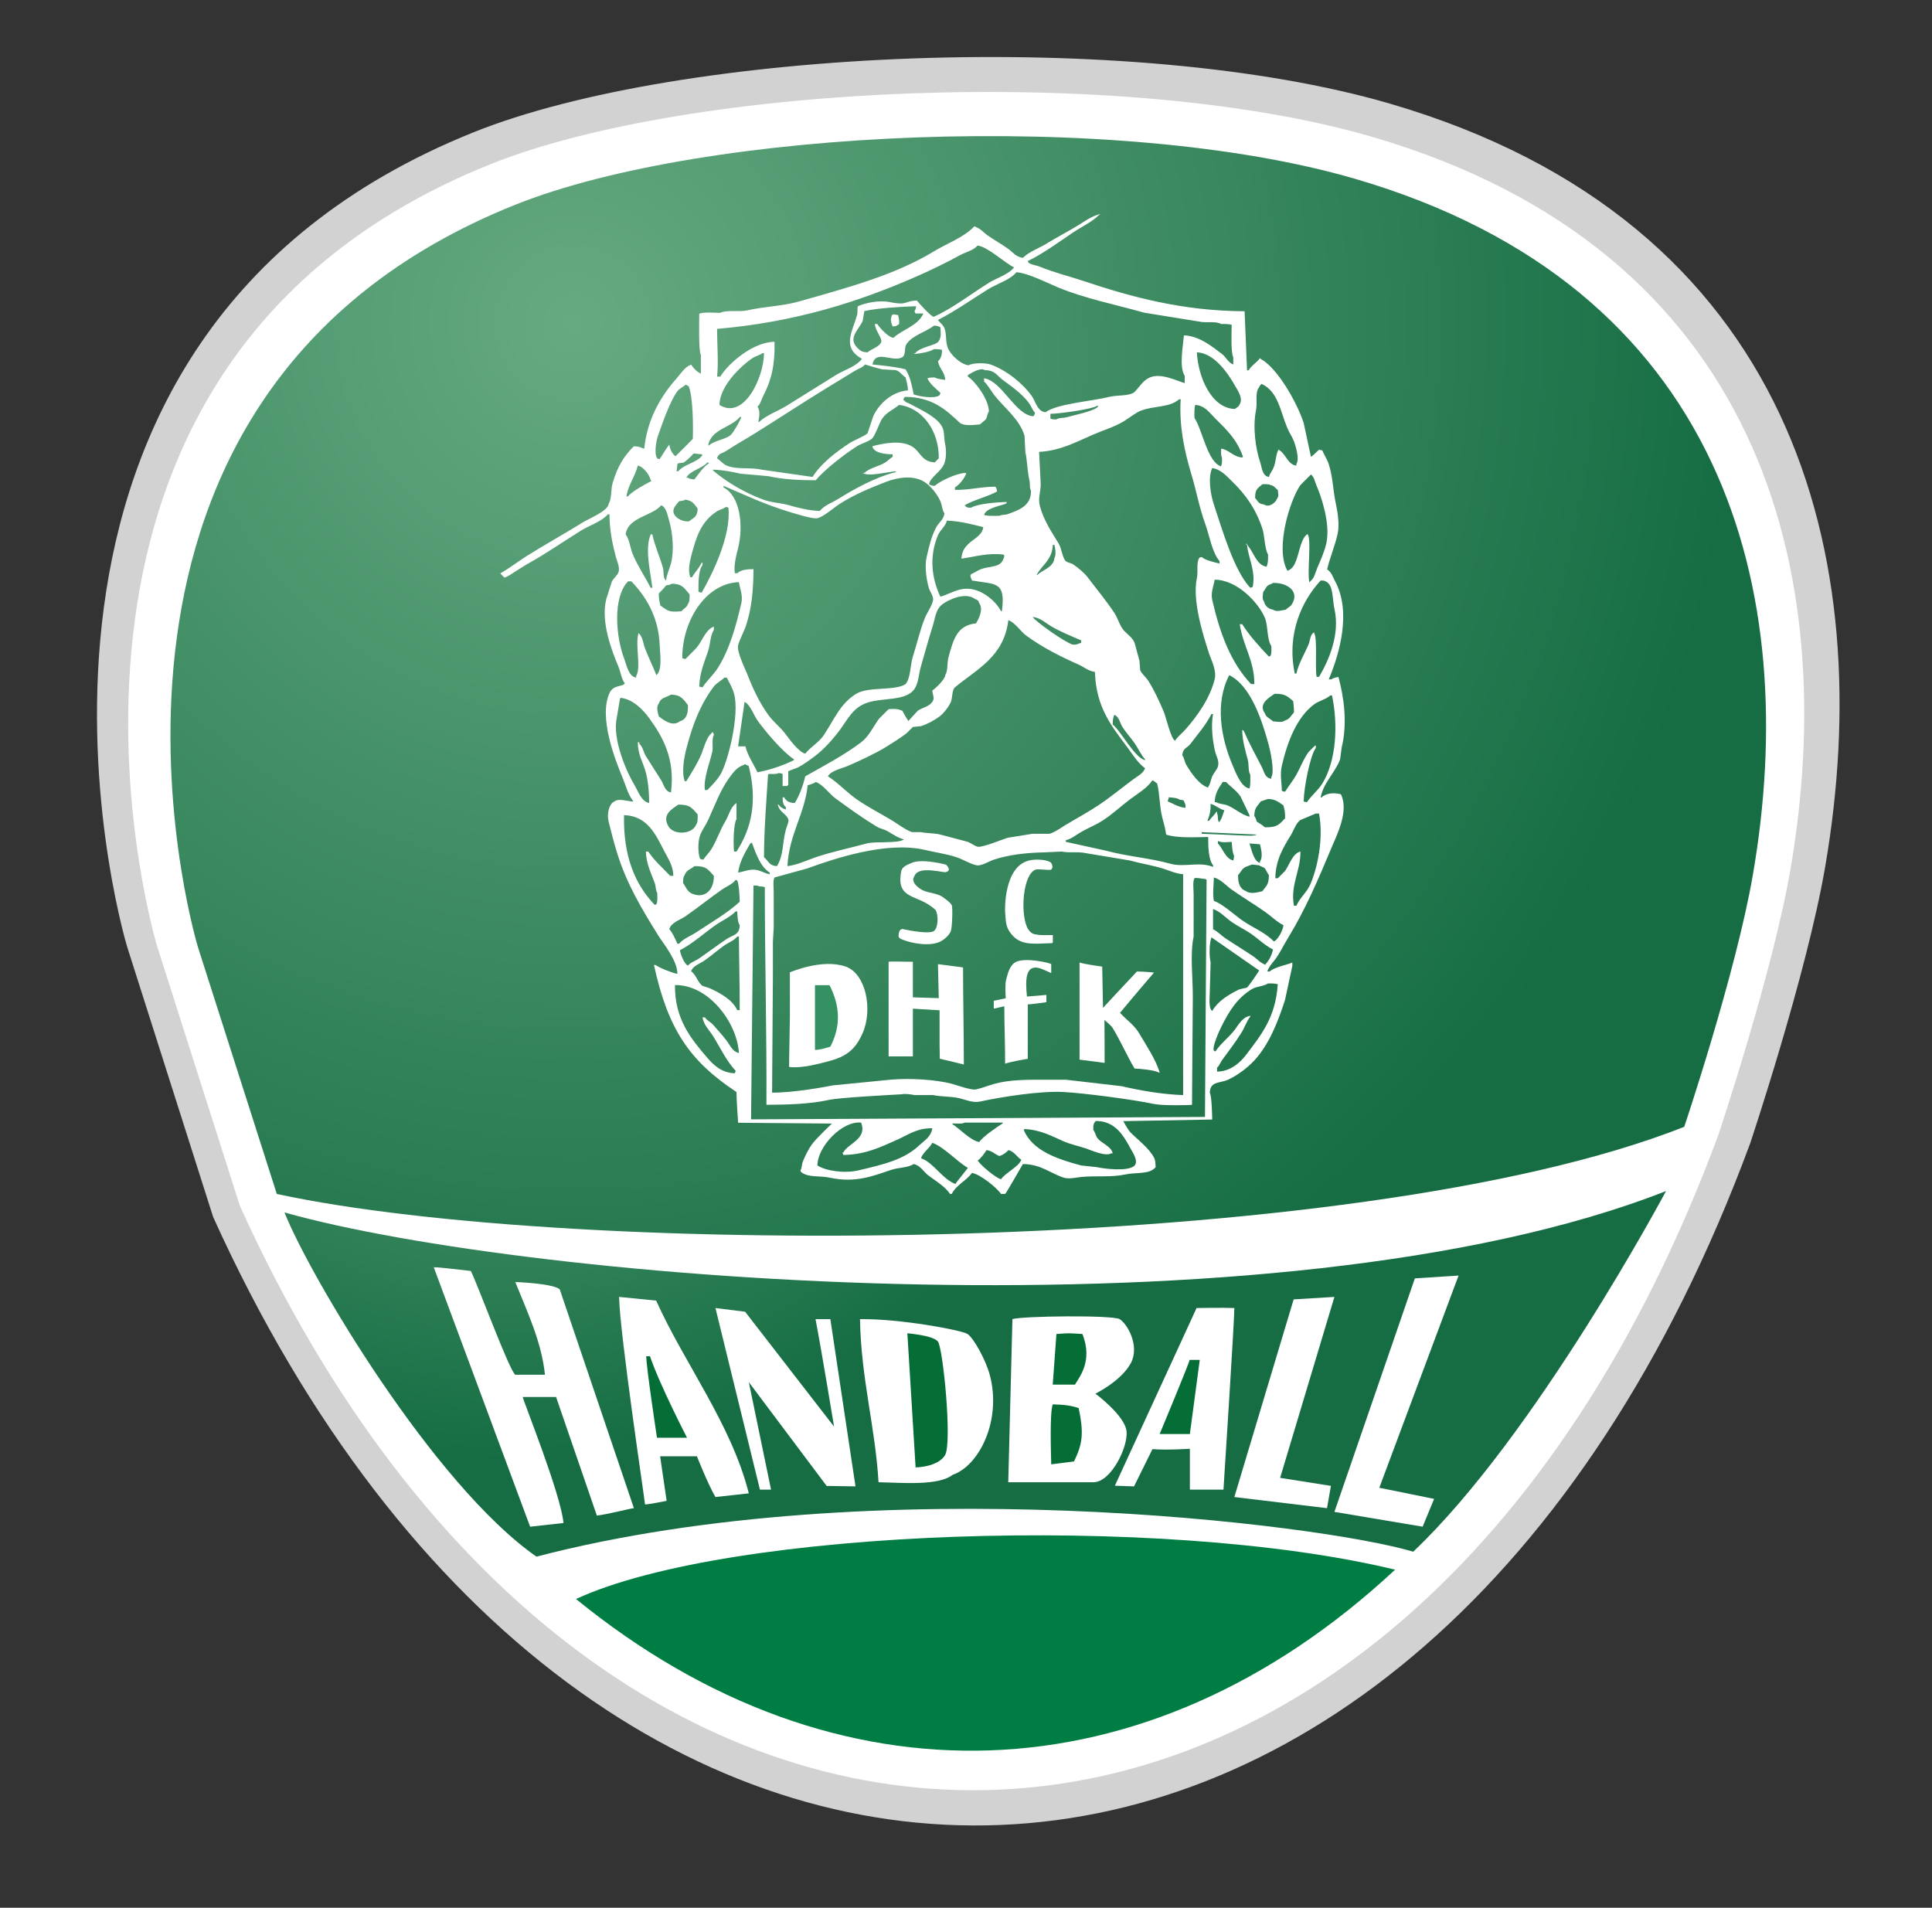
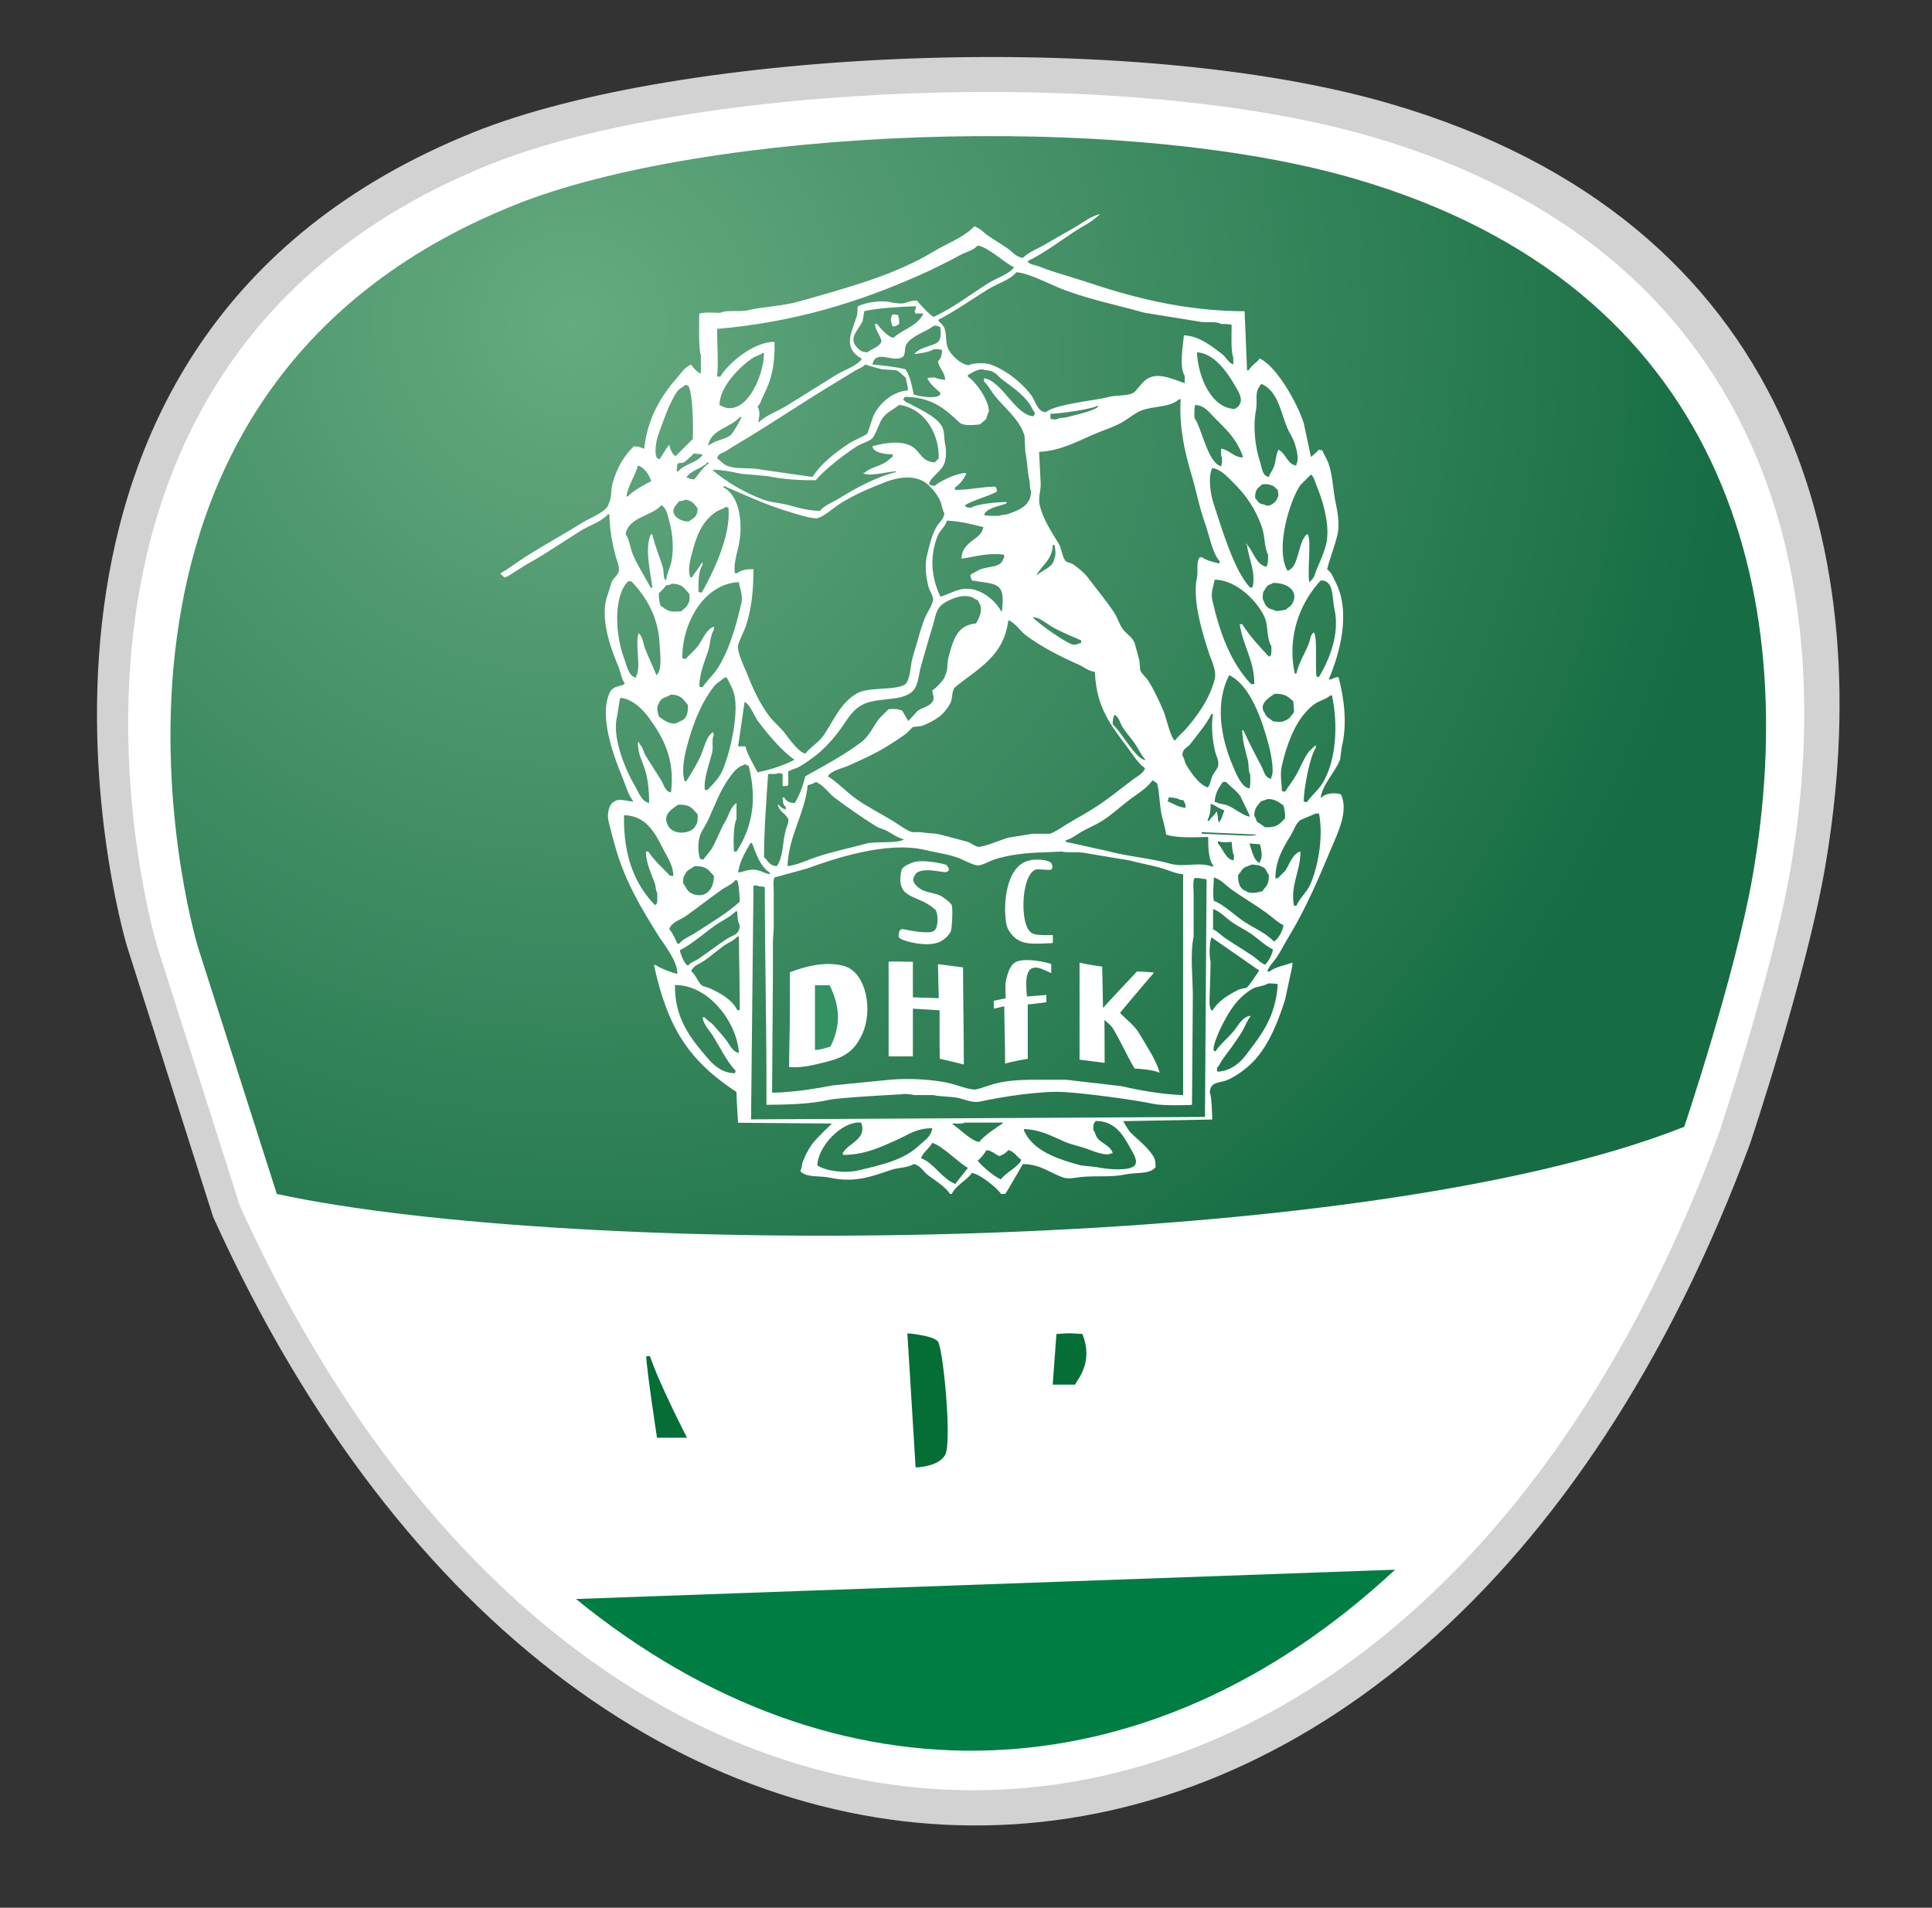
<svg xmlns="http://www.w3.org/2000/svg" version="1.1" x="0px" y="0px" width="390.899px" height="385.998px" viewBox="0 0 390.899 385.998" style="enable-background:new 0 0 390.899 385.998;" xml:space="preserve">
  <rect x="0" y="0" width="390.899" height="385.998" fill="#333333" stroke="none" />
  <g id="Ebene_3">
    <path style="fill:#D2D2D2;" d="M43.124,246.233c76.313,168.82,244.791,164.195,310.987-14.899c0,0,11.397-34.048,15.152-55.827   c10.824-62.785-6.134-130.624-88.029-154.531C228.866,5.688,137.659,9.94,95.797,26.771   c-104.296,41.933-71.794,159.38-69.99,165.05C27.611,197.49,43.124,246.233,43.124,246.233z" />
    <path style="fill:#FFFFFF;" d="M48.535,243.99c73.401,162.121,235.45,157.68,299.12-14.308c0,0,10.963-32.696,14.574-53.612   c10.411-60.293-5.899-125.44-84.67-148.397c-50.369-14.682-138.096-10.598-178.36,5.565   C-1.117,73.507,30.145,186.293,31.88,191.737C33.615,197.181,48.535,243.99,48.535,243.99z" />
    <radialGradient id="SVGID_1_" cx="115.964" cy="65.442" r="236.386" gradientUnits="userSpaceOnUse">
      <stop offset="0" style="stop-color:#66AA81" />
      <stop offset="1" style="stop-color:#166D43" />
    </radialGradient>
    <path style="fill:url(#SVGID_1_);" d="M56.008,241.577c59.793,12.929,217.7,12.929,284.762-13.587c0,0,10.437-31.053,13.874-50.914   c9.911-57.26-5.616-119.128-80.605-140.931c-47.952-13.942-131.467-10.064-169.799,5.286C8.738,79.673,38.5,186.784,40.151,191.954   S56.008,241.577,56.008,241.577z" />
-     <path style="fill:#007D43;" d="M116.541,323.531c52.526,42.794,115.461,40.862,165.727-5.931   C235.268,306.218,147.439,309.242,116.541,323.531z" />
+     <path style="fill:#007D43;" d="M116.541,323.531c52.526,42.794,115.461,40.862,165.727-5.931   z" />
    <radialGradient id="SVGID_2_" cx="103.188" cy="166.504" r="129.112" gradientUnits="userSpaceOnUse">
      <stop offset="0" style="stop-color:#66AA81" />
      <stop offset="1" style="stop-color:#166D43" />
    </radialGradient>
-     <path style="fill:url(#SVGID_2_);" d="M57.561,245.32c5.118,12.904,30.163,55.104,50.975,69.64   c68.471-17.839,158.674-6.607,177.398-1c24.775-23.446,51.149-72.969,51.149-72.969C258.726,271.758,106.783,259.195,57.561,245.32   z" />
  </g>
  <g id="weiss">
    <path style="fill-rule:evenodd;clip-rule:evenodd;fill:#FFFFFF;" d="M251.819,62.975c0.163,3.983,0.328,7.967,0.492,11.951   c0.108,0,0.217,0,0.327,0c0.554-0.972,1.636-1.559,2.292-2.456c0.055,0.055,0.108,0.109,0.162,0.164   c3.367,1.8,7.354,8.861,8.678,12.933c0.49,2.292,0.982,4.584,1.474,6.875c0.525-0.364,1.169-1.011,1.637-1.473   c0.248,0.088,0.276,0.11,0.655,0.164c0.355,0.869,0.999,1.824,1.309,2.783c0.872,2.695,0.818,5.196,1.473,8.185   c0.312,1.423,0.737,4.08,0.328,5.894c-0.584,2.593-1.577,4.83-2.127,7.203c0.898,0.597,1.106,1.461,1.636,2.456   c3.249,6.111,0.957,14.423-1.31,19.808c0.163,0,0.329,0,0.492,0c0.364-0.271,0.937-0.417,1.473-0.491   c1.106,4.142,1.849,9.386,0.655,14.243c-0.109,0.818-0.219,1.636-0.329,2.455c-0.966,2.572-3.444,4.822-3.927,7.694   c0.055,0,0.108,0,0.163,0c0.945-0.93,2.571-1.016,3.93-0.654c1.675,3.392-0.809,8.206-1.965,10.968   c-2.658,6.345-5.237,12.377-8.677,18.008c-0.758,1.24-1.453,2.643-2.291,3.929c-0.611,0.937-1.582,1.79-1.966,2.946   c0.164,0,0.327,0,0.491,0c1.057-0.921,3.249-1.251,4.584-1.801c0,0.217,0,0.436,0,0.654c-0.49,2.293-0.982,4.586-1.474,6.877   c-1.484,4.631-3.28,9.083-6.221,12.277c-1.343,1.458-3.505,3.101-5.402,3.929c-1.628,0.71-3.557,0.254-3.601,2.619   c0.42,0.67,0.49,5.402,0.49,5.402l-18.008,0.326c0,0,0.964,1.783,1.474,2.294c1.535,1.538,3.699,3.118,4.748,5.074   c0.297,0.557,0.308,1.199,0.328,1.965c-1.351,1.528-3.79,0.948-6.223,1.473c-2.698,0.581-5.718,0.208-8.839,0.491   c-0.779,0.071-2.438,0.475-3.438,0.164c-2.778-0.861-4.625-2.736-8.35-2.783c-0.387,0.636-3.399,5.965-3.602,6.057   c-0.272,0-0.546,0-0.819,0c-0.816-1.229-4.199-3.993-5.893-4.255c-1.15,1.61-3.118,2.369-4.093,4.255c-0.109,0-0.218,0-0.327,0   c-1.001-1.514-2.971-2.674-4.42-3.766c-0.949-0.714-1.571-2.016-2.946-2.291c-1.138,0.761-3.074,0.706-4.42,1.146   c-3.534,1.153-7.22,2.765-12.442,1.637c-2.289-0.495-4.391,0.023-5.893-1.146c-0.132-0.168-0.058-0.045-0.164-0.328   c0.336-0.488,0.242-1.184,0.491-1.802c0.449-1.113,1.104-2.468,1.801-3.438c0.938-1.305,4.093-4.256,4.093-4.256l-18.99-0.163   c0,0-0.35-5.137-0.328-6.221c-9.5-6.27-13.878-12.73-16.697-25.702c0.109,0,0.218,0,0.327,0c0.724,0.566,3.421,1.638,4.42,1.801   c-0.042-2.794-2.723-5.921-3.929-7.858c-3.252-5.224-6.398-10.419-8.349-16.861c-0.618-2.041-1.16-4.125-1.637-6.057   c-0.418-1.695,0.141-3.691,1.146-4.092c0.903-0.717,2.533-0.068,3.766,0c0-0.055,0-0.11,0-0.165   c-1.031-1.329-1.441-3.097-2.128-4.748c-1.498-3.597-4.825-12.113-2.619-17.025c0.785-1.749,2.588-1.209,3.11-1.964   c-0.706-0.924-0.833-2.301-1.31-3.438c-1.283-3.062-3.598-8.936-2.456-13.587c0.382-1.2,0.764-2.401,1.146-3.602   c0.281-0.548,1.094-1.253,1.31-1.801c0.392-0.996-0.317-2.455-0.491-3.11c-0.731-2.759-1.283-5.435-1.31-8.677   c-0.109,0-0.219,0-0.328,0c-1.227,1.466-3.744,2.248-5.402,3.275c-3.451,2.134-6.939,4.573-10.478,6.548   c-1.409,0.787-2.639,1.642-3.929,2.455c-0.334,0.212-1.1,0.579-1.146,0.491c-0.273-0.272-0.545-0.545-0.818-0.818   c1.812-1.001,3.515-2.349,5.239-3.438c3.797-2.397,7.709-4.539,11.459-6.876c1.198-0.747,5.114-2.295,5.238-3.765   c0.68-1.128,0.415-2.939,0.818-4.256c0.997-3.25,2.144-5.251,4.256-7.367c1.125-0.016,1.409,0.251,2.128,0.491   c0.601-6.038,3.397-10.696,6.548-14.242c0.839-0.944,1.655-2.339,2.946-2.784c0.403,0.638,1.202,1.539,1.965,1.802   c0-1.255,0-2.511,0-3.766c-0.499-0.795-0.326-7.087-0.327-8.349c1.05-0.355,2.923-0.177,4.256-0.164   c1.097-0.635,3.958-0.156,5.403-0.491c3.474-0.808,7.107-0.844,10.477-1.8c9.876-2.805,19.481-5.365,27.34-10.15   c2.725-1.66,6.065-2.812,8.185-5.076c0.286,0.104,0.158,0.032,0.328,0.165c0.931,0.312,1.562,1.124,2.291,1.637   c1.416,0.997,2.85,1.776,4.256,2.783c0.911,0.652,1.54,1.643,2.947,1.801c1.325-1.31,3.282-1.937,4.911-2.947   c1.989-1.234,4.139-2.332,6.221-3.601c1.345-0.821,2.71-1.868,4.419-2.292c0,0.054,0,0.109,0,0.164c-0.054,0-0.108,0-0.163,0   c-1.403,1.43-3.373,2.306-5.075,3.438c-2.99,1.989-6.009,4.268-9.331,5.893c0.105,0.287,0.031,0.159,0.164,0.327   c0.654,0.479,1.465,0.477,2.291,0.818c2.835,1.174,5.885,1.905,9.005,2.947C229.017,60.128,239.313,62.924,251.819,62.975z" />
  </g>
  <g id="Ebene_2">
    <radialGradient id="SVGID_3_" cx="110.906" cy="71.954" r="233.253" gradientUnits="userSpaceOnUse">
      <stop offset="0" style="stop-color:#66AA81" />
      <stop offset="1" style="stop-color:#166D43" />
    </radialGradient>
    <path style="fill-rule:evenodd;clip-rule:evenodd;fill:url(#SVGID_3_);" d="M145.084,66.544c0.007,3.215,0.311,6.929,0,9.658   c0.218,0,0.436,0,0.655,0c1.605-2.691,6.655-7.034,10.968-7.039c0.119,4.711-0.656,7.838-2.292,10.968   c-0.387,0.741-0.534,1.624-1.146,2.128c0.594,1.033,0.359,1.866,0.164,3.11c0.054,0,0.11,0,0.164,0   c1.531-1.412,3.762-2.153,5.566-3.274c3.286-2.042,6.706-4.178,9.986-6.221c1.612-1.003,4.173-1.748,5.239-3.274   c-4.116-2.325-1.952-5.393-0.982-8.84c0.168-0.598,0.012-1.369,0.164-1.801c1.364-0.628,4.28-1.304,6.549-0.819   c0.573,0.123,2.126,0.407,2.946,0.164c0.695-0.207,1.3-0.481,2.456-0.491c0.412,0.565,3.117,3.502,3.439,3.274   c3.898-1.775,7.541-4.639,11.132-6.875c1.577-0.982,3.968-1.667,5.075-3.11c-1.984-0.973-5.303-4.164-7.368-4.42   c-0.852,1.006-2.39,1.305-3.601,1.964c-2.782,1.515-5.6,2.903-8.677,4.257C173.76,61.076,160.815,65.202,145.084,66.544z    M239.541,67.854c3.124,0.103,5.732,2.292,7.695,3.765c0.829,0.623,1.224,1.727,2.293,2.128c0-0.491,0-0.982,0-1.473   c-0.517-0.816-0.344-5.177-0.328-6.549c-0.513-0.176-1.379-0.174-2.129-0.164c-1.137-0.664-2.998-0.161-4.419-0.491   c-3.712-0.6-7.422-1.201-11.133-1.801c-5.961-1.683-11.884-2.833-17.354-5.075c-2.124-0.871-6.147-2.952-8.513-3.11   c-1.308,1.571-3.953,2.335-5.729,3.438c-3.304,2.053-6.633,4.422-10.15,6.222c0.377,0.544,1.053,0.979,1.309,1.637   c0.487,1.251,0.177,2.562,0.655,3.928c0.479,1.37,2.598,3.435,4.255,3.602c0.765-0.512,3.417-0.524,4.422-0.164   c3.227,1.159,6.489,3.796,8.348,6.385c0.752,1.05,1.12,3.154,2.783,3.274c2.348-1.732,9.512-2.245,12.933-3.111   c1.61-0.408,3.922-0.079,5.074-0.982c0.987-1.005,1.716-2.36,3.109-2.946c2.283-0.959,5.401,0.696,7.04,1.146   c0-0.491,0-0.982,0-1.473C238.532,74.268,239.37,69.93,239.541,67.854z M177.006,65.561c0.164,0,0.328,0,0.491,0   c0.455,0.72,2.25,2.719,3.275,2.783c1.903-1.743,4.94-2.397,6.056-4.911c-0.545,0-1.091,0-1.636,0c0-0.055,0-0.11,0-0.164   c-0.132-0.167-0.059-0.045-0.165-0.328c0.22-0.275,0.268-0.514,0.328-0.982c-3.129,0.104-7.767,0.376-10.478,0.982   c-0.109,0.655-0.218,1.31-0.327,1.964c-0.679,1.69-3.065,3.426-1.146,5.402c0.596,0.613,0.913,0.937,2.128,0.983   c0.824-0.745,2.345-1.02,2.783-2.128C178.417,68.231,177.143,67.017,177.006,65.561z M180.772,63.597   c0.327,0.055,0.654,0.109,0.981,0.164c0,0.109,0,0.218,0,0.327c0.203,0.301,0.179,0.934,0.164,1.473   c-0.478,0.301-0.476,0.448-1.31,0.491c-0.146-0.503-0.259-0.484-0.328-1.146c-0.11-0.202,0.063-0.698,0.164-1.146   C180.731,63.657,180.604,63.729,180.772,63.597z M176.515,73.747c2.164,0.212,4.879,0.496,6.712,0.982   c0.895,1.443,1.215,2.96,1.637,5.075c1.081,0.398,4.219,0.959,5.238,0.164c0.123-0.176,0.099-0.155,0.164-0.491   c-0.789-0.724-2.247-1.895-2.619-2.946c0.367-0.127,0.889-0.167,1.473-0.164c0.462,0.305,1.521,0.42,2.128,0.491   c-0.109-1.673-1.203-2.227-1.473-3.766c0.582-0.546,0.823-1.126,0.818-2.292c-0.401-0.138-1.012-0.169-1.636-0.163   c-0.837,0.586-2.765,0.894-3.93,0.982c0-0.055,0-0.109,0-0.164c0.054,0,0.109,0,0.165,0c0.921-1.292,4.332-1.542,4.747-2.456   c0.543-0.684,0.401-1.892,0.327-2.783c-0.417-0.224-0.574-0.314-1.309-0.328c-1.731,1.375-4.346,1.918-5.567,3.766   c-0.469,0.711-0.08,2.162-0.818,2.62C180.629,73.415,177.156,70.593,176.515,73.747z M242.161,71.292   c0.242,4.899,2.891,11.33,7.694,11.458c0.418-0.39,0.752-0.354,0.982-0.981c0.768-1.192-0.583-3.05-0.982-3.766   C248.498,75.578,245.65,71.388,242.161,71.292z M154.251,71.455c-0.578,0.456-1.337,0.565-1.965,0.982   c-2.363,1.572-6.711,5.706-6.712,9.495c4.957,3.105,8.989-5.582,9.004-10.477C154.47,71.455,154.36,71.455,154.251,71.455z    M183.718,78.985c-0.045-0.958-0.3-1.832-0.49-2.619c-0.65-0.42-1.171-1.215-1.965-1.474c-0.928-0.054-1.855-0.108-2.783-0.164   c-1.151-0.271-2.437-0.671-3.438-0.982c-0.549,0.652-1.378,0.843-2.128,1.309c-1.936,1.206-3.878,2.366-5.894,3.602   c-4.735,2.907-9.525,6.066-14.242,9.004c-1.999,1.245-3.983,2.352-5.894,3.602c-0.732,0.479-1.573,0.466-1.801,1.474   c0.662,0.425,1.203,1.155,1.965,1.473c2.056,0.857,4.636,0.286,7.039,0.819c3.438,0.491,6.876,0.982,10.313,1.474   c1.787-2.819,4.753-5.042,7.531-6.875c0.683-0.452,3.224-1.501,3.601-1.965c0.381-1.146,0.764-2.292,1.146-3.438   C177.806,81.755,180.418,79.238,183.718,78.985z M193.213,99.121c3.069,0.026,5.079-0.626,8.186-0.654   c0.2,0.374,0.269,0.368,0.329,0.982c-1.892,1.058-4.626,1.655-6.55,2.783c0.055,0.054,0.109,0.109,0.164,0.163   c0.296,0.345,0.478,0.328,1.146,0.328c1.176-0.777,5.304-1.137,7.203-1.145c0,0.054,0,0.108,0,0.163   c-0.055,0.054-0.109,0.109-0.164,0.164c-1.261,0.502-4.071,0.909-4.42,2.292c0.756,0.257,2.096,0.176,3.11,0.164   c0.404-0.241,1.145-0.15,1.639-0.327c2.201-0.794,4.809-1.631,4.747-4.748c-0.361-0.579-0.136-1.313-0.328-2.128   c-0.402-1.7-0.43-3.94-0.819-5.73c-0.054-1.091-0.109-2.183-0.164-3.274c-1.089-3.519-4.218-5.698-6.22-8.349   c-0.655-0.868-1.18-1.883-1.965-2.619c0-0.218,0-0.437,0-0.655c3.671,0.579,6.309,7.481,9.986,7.694   c0.157-0.29,0.206-0.275,0.327-0.654c-0.528-0.663-0.808-1.458-1.31-2.128c-1.331-1.776-3.441-3.254-5.239-4.584   c-1.159-0.859-1.514-1.944-3.601-1.965c-0.992-0.611-2.758,0.618-3.438,0.983c0,0.109,0,0.218,0,0.327   c1.536,0.999,4.219,4.61,4.257,7.04c-0.34,0.447-0.329,1.151-0.656,1.638c-0.381,0.327-0.764,0.654-1.146,0.982   c-1.29,0.124-3.194,0.388-4.092-0.328c-2.871-2.677-5.565-5.209-11.132-5.239c-0.157,0.29-0.206,0.275-0.328,0.655   c0.055,0,0.11,0,0.164,0c0.404,0.55,0.672,0.469,1.311,0.819c2.005,1.099,4.966,2.393,6.22,4.256   c0.773,1.149,0.455,2.213,0.818,3.93c0.234,1.104,0.22,2.721-0.164,3.765c-0.634,1.728-2.916,2.847-3.11,4.256   c0.396,0.213,0.463,0.295,1.146,0.327c1.015-0.947,4.412-2.557,6.221-2.62c0.055,0.055,0.11,0.11,0.164,0.165   c-0.497,1.086-1.329,2.16-2.292,2.782C193.213,98.793,193.213,98.958,193.213,99.121z M255.257,77.676   c-0.256,0.294-0.32,0.209-0.491,0.654c-0.91,1.143-0.3,2.959-0.654,4.748c-0.673,3.387-0.05,7.811,0.819,10.313   c0.412,1.19,0.403,2.905,1.8,3.111c0.201-0.691,0.75-1.351,0.983-1.965c0.466-1.229,0.422-2.578,0.981-3.601   c0.055,0.055,0.109,0.11,0.163,0.164c1.322,0.766,1.68,2.902,3.438,3.11c0-0.108,0-0.218,0-0.327   c0.679-1.026-0.149-3.676-0.489-4.583c-0.312-0.832-0.97-1.814-1.311-2.62C259.021,83.195,258.627,79.231,255.257,77.676z    M138.699,77.839c-0.471,0.484-1.238,0.763-1.637,1.31c-1.586,2.174-2.968,6.332-3.929,9.003c-0.39,1.084-0.813,3.707-0.164,4.584   c0.175,0.123,0.155,0.098,0.491,0.163c0.618-0.883,1.246-2.077,1.964-2.946c0.098,0.875,0.579,1.858,1.146,2.291   c0.158,0.042,0.062,0.129,0.164,0c1.164-1.126,2.306-2.275,3.438-3.438c0.095-2.371,0.06-8.455-0.819-10.641   C139.065,78.009,139.079,77.961,138.699,77.839z M210.238,91.427c0.108,2.183,0.218,4.366,0.328,6.548   c-0.012,1.629-0.585,2.818-0.165,4.419c0.756,2.875,2.38,5.253,3.766,7.531c0.639,1.048,0.638,2.353,1.311,3.438   c0.282,0.456,1.18,0.52,1.636,0.819c0.946,0.619,2.266,1.721,2.948,2.619c1.799,2.375,3.744,4.707,5.401,7.204   c0.725,1.092,1.081,2.639,1.965,3.602c0.75,0.818,1.646,1.33,2.128,2.455c0.328,1.201,0.655,2.401,0.982,3.602   c0.055,0.655,0.108,1.309,0.163,1.964c0.316,0.718,1.215,1.458,1.637,2.128c1.194,1.89,2.228,4.128,3.111,6.22   c0.496,1.174,1.42,5.433,2.293,5.894c0.584-0.891,1.44-1.515,2.128-2.292c2.334-2.644,4.946-6.282,5.893-10.149   c0.442-1.813-0.732-3.961-1.146-5.239c-1.135-3.525-3.444-10.641-2.455-15.225c0.307-1.425-0.173-3.054,0.492-4.093   c0.175-0.123,0.153-0.098,0.49-0.164c0.748,0.665,2.538,1.063,3.603,1.31c0-0.163,0-0.327,0-0.491   c-1.503-1.689-2.078-5.323-2.948-7.694c-1.152-3.145-1.732-6.509-2.783-9.986c-1.329-4.405-2.478-9.593-2.128-15.061   c-0.108,0-0.219,0-0.326,0c-1.926,1.722-5.034,1.275-7.695,2.292c-1.09,0.417-2.422,1.509-3.438,2.129   c-1.979,1.207-4.209,1.833-6.385,2.783C217.86,89.377,214.482,91.221,210.238,91.427z M180.608,91.917   c-1.463,0.015-3.926-0.285-4.093-1.636c2.368-0.625,5.987-1.322,8.186,0.164c1.589,1.073,1.771,2.954,4.42,3.11   c0.272-0.273,0.546-0.545,0.819-0.818c0.085-5.566-3.354-10.264-8.022-10.805c-1.212,0.971-2.561,1.489-3.438,2.784   c-0.588,0.868-1.431,3.569-2.127,4.092c-0.892,0.668-2.006,0.881-2.947,1.474c-2.442,1.536-6.555,4.713-8.349,6.875   c-3.363,0.041-6.768-0.18-9.659-0.819c-1.855-0.164-3.711-0.328-5.566-0.491c-1.706-0.395-3.626-0.764-5.566-0.819   c0,0.055,0,0.109,0,0.164c2.789,2.383,6.427,4.515,10.149,5.893c1.739,0.645,3.388,0.627,5.239,1.146s3.986,1.087,6.221,1.146   c0.916-1.141,2.487-1.665,3.765-2.455c3.312-2.05,7.504-4.382,11.623-5.402c0-0.055,0-0.109,0-0.164   c-1.592,0.083-5.595,1.173-6.712,0.327c0.109,0,0.218,0,0.327,0c1.132-1.034,2.916-1.297,4.257-2.128   c0.491-0.305,0.968-0.82,1.473-1.146C180.608,92.245,180.608,92.082,180.608,91.917z M247.072,90.772   c1.667,0.254,2.337,1.612,4.256,1.801c0.056-0.054,0.11-0.109,0.165-0.164c-1.312-3.643-3.306-5.435-5.73-7.858   c-1.017-1.016-2.033-2.533-3.93-2.62c-0.216,0.632-0.175,1.738-0.163,2.62c1.629,2.435,2.623,8.938,5.402,9.822   c0-0.055,0-0.109,0-0.164c0.219-0.326,0.181-1.065,0.164-1.637C247,92.221,247.053,91.376,247.072,90.772z M212.53,83.732   c0,0.327,0,0.655,0,0.983c0.307,0.106,0.641,0.155,1.146,0.164c0.642-0.405,1.445-0.251,2.292-0.492   c1.532-0.433,4.904-1.104,6.059-1.964c0.13-0.167,0.058-0.044,0.164-0.327c-0.056,0-0.11,0-0.164,0   C220.927,82.812,214.429,83.691,212.53,83.732z M149.667,84.387c-1.751,2.163-5.787,2.409-6.384,5.73c0.054,0,0.109,0,0.164,0   c1.104-1.015,3.366-1.184,4.42-2.128c0.512-0.458,1.904-2.885,2.128-3.602C149.886,84.387,149.777,84.387,149.667,84.387z    M140.336,91.754c-0.255,0.364-1.612,1.617-1.964,1.8c-0.356,0.186-1.103,0.014-1.31,0.328c-0.055,0.491-0.109,0.983-0.164,1.473   c0.109,0,0.218,0,0.327,0c1.21-1.456,3.809-1.719,4.911-3.274c-0.055-0.054-0.109-0.109-0.164-0.164   C141.428,91.863,140.882,91.809,140.336,91.754z M143.12,93.555c-1.008,1.24-3.555,1.664-4.256,3.11c0.109,0,0.218,0,0.327,0   c0.326,0.241,0.762,0.297,1.31,0.328c0.859-1.098,1.771-2.503,2.947-3.274C143.28,93.586,143.402,93.661,143.12,93.555z    M129.041,94.209c-0.518,2.171-1.929,3.854-2.292,6.221c0.109,0,0.218,0,0.327,0c0.711-0.976,3.578-2.519,4.747-3.111   c-0.054-0.054-0.108-0.108-0.164-0.163C131.393,96.066,130.209,94.41,129.041,94.209z M245.271,94.701   c-0.919,1.92-0.336,5.367,0.327,7.366c1.713,5.163,4.079,13.38,7.367,16.862c0.163-0.056,0.328-0.11,0.491-0.164   c0.663-3.189-0.878-5.793-1.146-8.513c0.054,0,0.108,0,0.163,0c0,0.055,0,0.11,0,0.165c1.201,1.32,1.69,3.863,3.766,4.256   c0.313-0.588,0.347-1.44,0.327-2.456c-0.697-1.158-0.687-3.848-1.147-5.238c-1.316-3.988-3.374-6.897-6.056-9.495   C248.296,96.449,247.05,94.964,245.271,94.701z M265.244,96.01c-0.71,0.709-1.42,1.419-2.128,2.129   c-2.138,3.035-5.189,12.894-2.62,17.353c0.287-0.104,0.159-0.032,0.327-0.164c1.997-0.866,1.85-5.841,3.603-7.203   c0.158-0.042,0.062-0.128,0.162,0c0.793,1.135-0.132,7.559,0.328,9.658c0.055,0,0.109,0,0.165,0c0-0.054,0-0.108,0-0.163   c0.883-0.62,1.015-1.71,1.473-2.783c0.638-1.498,1.396-3.109,1.8-4.912c0.866-3.863-0.991-9.399-1.965-11.623   C266.005,97.422,265.933,96.561,265.244,96.01z M152.45,115.165c-0.015,4.36-0.384,7.9-1.473,11.295   c-0.416,1.295-1.303,2.854-1.637,4.092c-0.331,1.223,1.424,4.762,1.801,5.73c1.247,3.204,2.55,5.963,4.42,8.513   c0.936,1.278,2.324,2.344,3.273,3.601c0.78,1.032,2.78,3.826,4.093,4.093c1.08-1.375,2.762-2.256,3.765-3.766   c2.125-3.196,3.268-6.325,6.548-8.349c2.456-1.515,7.964-0.548,9.986-1.964c1.057-1.261,0.918-3.858,1.473-5.566   c0.825-2.54,1.424-5.34,2.455-7.858c0.425-1.036,1.477-2.513,1.638-3.601c0.101-0.687-0.639-1.737-0.819-2.292   c-0.48-1.483-0.945-4.398-0.491-6.385c0.51-2.224,1.001-4.289,1.964-6.057c0.511-0.938,1.473-1.506,1.637-2.783   c-0.479-0.658-0.47-1.663-0.818-2.456c-0.624-1.421-1.997-3.144-3.274-3.929c-2.267-1.394-5.405-0.881-7.694,0   c-3.397,1.309-6.438,2.601-9.331,4.42c-1.109,0.697-3.344,2.683-4.584,2.946c-0.949,0.202-4.306-0.871-5.239-1.146   c-5.395-1.592-9.027-3.412-13.75-5.402c0,0.109,0,0.219,0,0.327c3.297,1.681,4.1,7.573,2.946,12.278   c-0.361,1.471-0.928,3.465-0.655,5.075c0.164,0,0.328,0,0.492,0C149.873,115.314,151.073,115.149,152.45,115.165z M255.42,97.975   c-0.904,0.837-1.494,0.922-1.472,2.783c0.59,0.64,0.622,1.202,1.801,1.31c1.034,0.74,2.394-0.424,2.62-1.146   c0.432-0.542,0.239-1.01,0.162-1.801c-0.561-0.38-0.659-0.82-1.472-0.981C256.732,97.92,255.993,97.958,255.42,97.975z    M138.699,101.085c-0.299,0.208-0.86,0.28-1.31,0.328c-0.218,0.273-0.436,0.546-0.654,0.819c-1.505,1.791,0.776,3.357,2.619,3.274   c0.997-0.766,1.754-0.851,1.8-2.619C140.359,101.906,140.232,101.397,138.699,101.085z M133.789,102.231   c-1.872,2.237-6.711,2.362-7.204,5.894c0.821,1.107,0.904,2.753,1.474,4.092c0.998,2.346,2.477,4.542,3.601,6.712   c0.109,0,0.219,0,0.328,0c-0.372-3.143-1.583-7.926-0.328-10.805c0.109,0,0.219,0,0.328,0c0.435,2.153,1.477,4.446,2.129,6.712   c0.245,0.854-0.022,2.195,0.654,2.619c0.125-1.3,0.691-2.326,0.982-3.438c0.684-2.61,0.333-6.262-0.328-8.513   C135.073,104.305,134.857,102.677,133.789,102.231z M146.885,102.559c-0.577,0.456-1.343,0.56-1.965,0.982   c-3.018,2.049-4.022,4.861-5.075,9.003c-0.322,1.268-0.692,3.041-0.164,4.256c0.109,0,0.219,0,0.327,0   c0.605-1.032,1.411-1.812,1.965-2.946c0.054,0,0.109,0,0.164,0c0,0.163,0,0.327,0,0.49c-0.849,1.108-0.831,3.534-0.818,5.402   c0.248,0.087,0.277,0.111,0.654,0.164c2.145-3.755,6.006-11.538,5.403-17.189C147.212,102.668,147.049,102.614,146.885,102.559z    M191.576,105.342c-0.244,1.146-1.357,1.891-1.8,2.946c-1.828,4.353-1.259,8.753,0.491,12.442c1.359-0.38,2.582-1.126,4.092-1.474   c3.715-0.855,7.183,2.393,8.185,4.42c0.055,0,0.11,0,0.164,0c0.808-6.135-1.242-5.387-6.057-6.221   c-0.137-0.475-0.227-0.421-0.328-0.982c0.132-0.167,0.058-0.045,0.164-0.328c0.667-0.206,1.271-0.729,1.964-0.981   c1.869-0.684,3.943-0.245,4.584-2.129c0.131-0.193,0.127-0.274,0.164-0.655c-0.054-0.054-0.108-0.108-0.164-0.163   c-3.177-0.407-5.848,0.448-8.512,0.818c0.168-3.732,4.126-3.758,4.419-6.384C196.79,106.122,194.337,105.44,191.576,105.342z    M252.147,109.925c0.13,0.167,0.059,0.045,0.164,0.327c-0.055,0-0.109,0-0.164,0C252.147,110.144,252.147,110.035,252.147,109.925z    M213.021,110.252c-0.158,3.104-2.172,4.007-3.274,6.058c0.054,0,0.109,0,0.165,0c1.111-1.09,3.24-1.46,3.438-3.438   c0.379-0.557,0.132-2.03,0-2.62C213.239,110.252,213.132,110.252,213.021,110.252z M245.763,117.292   c-0.174,1.183-0.838,2.565-0.491,4.092c1.539,6.789,3.794,12.771,7.857,17.025c0.219,0,0.438,0,0.655,0   c0.062-4.664-2.343-7.838-2.946-12.114c0.162,0,0.327,0,0.49,0c1.514,2.373,3.497,4.545,5.402,6.548   c0.287-0.103,0.16-0.031,0.329-0.164c0.25-0.378,0.183-1.327,0.162-1.965c-0.938-1.448-0.631-4.128-1.31-5.73   C254.571,121.824,250.213,117.292,245.763,117.292z M267.209,117.456c-3.814,4.117-6.928,10.79-5.24,18.827   c0.108,0,0.219,0,0.327,0c0.473-2.126,1.663-3.977,2.457-5.894c0.372-0.901,0.307-2.037,1.146-2.455c0,0.054,0,0.108,0,0.164   c0.688,1.105,0.135,6.985,0.49,8.84c0.165,0,0.327,0,0.492,0c1.935-3.237,4.296-8.567,3.11-13.751   c-0.453-1.977-0.144-4.875-1.801-5.566C267.959,117.462,267.654,117.46,267.209,117.456z M127.076,117.62   c-3.177,3.294-2.435,11.291-0.818,15.552c0.506,1.334,0.887,3.702,2.456,3.929c0-0.109,0-0.219,0-0.328   c1.066-1.722-0.285-6.456,0.491-8.676c0.054,0.054,0.11,0.108,0.164,0.163c0.71,0.785,0.725,1.826,1.146,2.947   c0.677,1.801,1.548,3.492,2.292,5.403c0.054-0.055,0.109-0.109,0.164-0.165c1.045-1.16,0.563-4.29,0.491-6.057   c-0.23-5.608-2.816-9.757-5.729-12.769C127.513,117.62,127.295,117.62,127.076,117.62z M149.504,117.783   c-6.814,0.249-11.504,7.958-11.459,15.389c0.248,0.087,0.277,0.11,0.654,0.164c0.836-0.915,1.892-1.771,2.62-2.783   c0.88-1.226,1.591-3.229,3.109-3.765c0,0.218,0,0.437,0,0.655c-0.733,1.14-0.703,2.917-1.146,4.256   c-0.724,2.192-1.735,4.381-1.8,7.204c0.248,0.087,0.277,0.111,0.654,0.164c0.876-1.355,2.227-2.526,3.11-3.929   c2.329-3.697,3.627-8.284,4.747-13.097C150.367,120.443,149.655,119.014,149.504,117.783z M257.549,117.947   c-0.289,0.273-0.632,0.248-0.981,0.492c-0.429,0.296-0.621,0.937-0.981,1.309c-0.075,0.796-0.271,1.382,0.163,1.965   c0.215,0.876,0.859,1.489,1.8,1.637c0.76,0.535,1.696,0.139,2.619,0c0.307-0.371,0.888-0.594,1.146-0.982   C263.092,119.692,260.461,117.851,257.549,117.947z M135.917,118.11c-0.286,0.21-0.691,0.275-1.146,0.328   c-0.385,0.513-1.002,1.183-1.474,1.637c-0.021,1.07,0.139,1.743,0.328,2.456c1.609,1.098,1.605,1.367,4.257,1.146   c0.442-0.561,1.039-0.708,1.309-1.474c0.349-0.436,0.348-1.138,0.327-1.964C138.451,119.089,138.19,118.137,135.917,118.11z    M158.344,159.037c0-0.818,0-1.637,0-2.455c-0.263-0.092-0.394-0.131-0.819-0.164c-0.378,0.252-1.327,0.183-1.964,0.164   c-0.055,0.054-0.11,0.109-0.164,0.163c-0.346,5.46-0.788,10.827-0.819,16.698c0.9,0.722,1.012,1.726,2.62,1.8   c1.373-2.198,1.032-4.466,1.801-7.367c0.168-0.636,0.689-1.665,0.491-2.128c-0.494-1.197-1.745-1.359-2.128-2.947   c0.054,0,0.109,0,0.164,0c0.332,0.491,0.822,0.81,1.474,0.982c0-0.164,0-0.327,0-0.49c-0.527-0.407-0.657-1.017-0.655-1.965   c0.109,0,0.218,0,0.328,0c0.401,0.755,0.973,1.125,2.128,1.146c0.92-1.459,1.664-3.458,2.128-5.402   c3.959-2.237,7.814-4.247,11.296-6.876c1.574-1.188,2.439-3.125,3.601-4.748c0.655-0.654,1.311-1.309,1.965-1.964   c1.248-0.08,1.811-0.082,2.782,0.327c0.354,0.587,0.82,1.619,1.31,2.128c0-0.054,0-0.108,0-0.163c0.6-0.655,1.2-1.31,1.8-1.965   c0.979-0.676,2.281-0.818,2.948-1.8c0.523-0.668,0.102-1.346,0-2.292c0.607-0.385,2.564-2.229,2.618-3.11   c0.581-0.929,0.334-2.418,0.655-3.602c0.995-3.674,1.745-6.486,5.567-6.875c0.525-0.855,1.569-2.844,0.653-4.093   c-0.169-0.533-0.292-0.642-0.817-0.819c-1.989-1.517-5.355,0.115-6.549,0.982c-1.51,1.098-1.48,2.758-2.127,4.747   c-0.799,2.453-1.539,5.333-2.292,7.858c-0.482,1.615-0.466,3.339-1.31,4.584c-1.777,2.624-6.84,1.646-9.986,2.946   c-2.486,1.028-3.449,3.041-4.911,5.075c-1.377,1.917-3.356,4.151-5.238,5.566c-1.08,0.812-2.227,1.66-3.438,2.292   c-0.308,0.161-1.841,0.644-1.964,0.819c0,0.927,0,1.855,0,2.783c-0.054,0-0.108,0-0.163,0c0,0.055,0,0.109,0,0.164   C158.999,159.037,158.672,159.037,158.344,159.037z M208.929,124.823c0.703,1.057,6.679,5.209,8.021,5.565   c0.741,0.197,1.274-0.208,1.802-0.327c0-0.163,0-0.327,0-0.491c-2.109-0.92-4.281-1.769-6.222-2.947   C211.457,125.972,210.448,124.99,208.929,124.823z M221.534,135.955c-1.308-0.174-2.253-1.021-3.273-1.474   c-3.852-1.706-7.426-3.534-10.643-5.893c-1.169-0.86-2.191-2.591-3.601-3.111c-0.885,7.376-6.276,9.852-10.805,13.588   c-0.61,0.504-0.489,2.172-0.818,2.946c-0.412,0.971-1.475,2.338-2.292,2.947c-1.02,0.758-2.477,1.564-3.765,1.965   c-0.546,0.054-1.091,0.108-1.637,0.164c-0.436,0.437-0.873,0.873-1.31,1.309c-1.251,0.919-2.628,1.821-3.928,2.62   c-2.407,1.477-5.271,2.794-7.858,3.928c-1.238,0.543-3.5,0.977-4.093,2.129c2.042,1.289,3.762,3.196,5.729,4.583   c2.374,1.674,4.829,2.877,7.367,4.42c1.155,0.702,2.622,1.862,3.93,2.292c0.599,0,1.2,0,1.8,0c1.215,0.271,2.644,0.166,3.929,0.491   c1.855,0.492,3.71,0.982,5.566,1.475c0.553,0.224,1.395,0.833,1.964,0.981c0.901,0.234,5.021-1.488,6.059-1.801   c1.69-0.273,3.382-0.545,5.073-0.819c1.146,0,2.292,0,3.438,0c1.113-0.33,2.343-1.232,3.274-1.8c2.265-1.38,4.45-2.527,6.55-3.929   c2.508-1.676,4.699-3.494,7.038-5.238c0.849-0.634,2.077-1.215,2.455-2.292c-1.421-0.971-2.572-2.873-3.602-4.256   C224.946,146.964,221.773,143.194,221.534,135.955z M248.709,136.61c-2.941,5.625-1.675,12.691,0.655,18.17   c0.613,1.443,1.757,4.563,3.438,4.748c0.23-0.672,0.177-1.856,0.164-2.783c-0.461-0.752-0.25-2.014-0.491-2.947   c-0.488-1.887-1.094-3.846-1.146-6.057c0.056,0,0.11,0,0.165,0c0.055,0.054,0.108,0.109,0.162,0.164   c1.035,2.37,2.392,4.883,3.602,7.203c0.508,0.971,0.641,2.301,1.965,2.456c0-0.109,0-0.218,0-0.327   c0.729-1.116-0.234-5.427-0.491-6.384C255.337,145.649,253.03,138.708,248.709,136.61z M146.557,137.101   c-0.631,0.654-1.578,1.071-2.128,1.801c-2.697,3.583-4.253,7.547-5.565,12.605c-0.463,1.785-0.986,4.737-0.327,6.549   c0.109,0,0.217,0,0.327,0c0.987-1.6,2.15-3.412,2.947-5.24c0.676-1.551,1.038-3.624,2.292-4.583c0-0.055,0-0.11,0-0.164   c0.054,0.054,0.109,0.109,0.164,0.164c0.123,0.175,0.099,0.154,0.164,0.491c-0.502,0.826-0.084,2.395-0.327,3.438   c-0.501,2.153-1.851,5.575-1.473,7.694c0.163,0,0.327,0,0.491,0c0.923-0.988,1.891-1.917,2.619-3.11   c1.481-2.428,3.96-12.02,2.783-16.371c-0.332-1.227-0.964-2.261-1.473-3.274C146.885,137.101,146.721,137.101,146.557,137.101z    M257.877,140.375c-0.962,0.7-3.394,2.017-1.965,3.929c0.305,0.886,1.039,1.069,1.637,1.636c0.86,0.082,1.792,0.31,2.456-0.163   c0.994-0.308,1.185-0.985,1.802-1.637c0.011-0.878-0.079-1.605-0.165-2.292C260.479,140.937,260.15,140.349,257.877,140.375z    M135.752,140.538c-1.034,0.659-2.022,0.537-2.456,1.801c-0.589,0.716-0.204,1.831,0,2.62c0.819,0.58,2.69,2.222,4.257,0.981   c1.313-0.384,1.695-1.495,1.637-3.273C138.242,141.494,137.855,140.601,135.752,140.538z M269.174,140.702   c-0.882,0.797-2.331,1.099-3.275,1.801c-3.497,2.597-5.402,7.498-6.549,12.441c-0.42,1.809-0.004,3.456,0,5.076   c0.249,0.087,0.277,0.111,0.655,0.164c0.685-1.119,1.662-2.301,2.291-3.438c0.866-1.561,1.43-3.162,2.457-4.583   c0.436-0.437,0.873-0.874,1.309-1.31c0.055,0,0.109,0,0.163,0c0,0.164,0,0.328,0,0.491c-1.168,1.546-2.411,8.043-2.454,10.806   c0.248,0.086,0.277,0.11,0.655,0.163c0.872-1.326,2.248-2.374,3.11-3.765c2.817-4.546,3.246-11.822,1.964-17.844   C269.391,140.702,269.282,140.702,269.174,140.702z M131.333,162.475c0.034-2.147-0.236-4.906-0.818-6.711   c-0.589-1.829-1.421-3.124-1.473-5.567c0.109,0,0.218,0,0.327,0c0,0.109,0,0.219,0,0.327c0.715,0.608,0.804,1.624,1.31,2.456   c0.982,1.614,2.113,3.305,3.111,4.912c0.579,0.933,0.703,2.203,1.964,2.455c0.887-6.84-1.699-11.344-4.42-15.061   c-1.233-1.684-3.219-3.776-5.729-4.092c-0.054,0.054-0.109,0.109-0.164,0.164c-0.219,1.31-0.437,2.619-0.655,3.929   c-0.961,4.384,2.183,11.271,3.602,13.587C129.13,160.089,129.749,162.167,131.333,162.475z M149.34,151.016   c0.491,0,0.982,0,1.474,0c0.433,1.792,1.662,3.622,2.455,5.238c2.679-0.496,5.244-1.409,7.367-2.456c0-0.054,0-0.109,0-0.164   c-2.334-1.546-5.705-5.547-7.367-7.858c-0.75-1.042-1.46-3.195-2.619-3.765C150.214,145.013,149.777,148.015,149.34,151.016z    M245.108,144.467c-1.106,2.216-2.804,4.128-4.258,6.057c-0.644,0.855-1.542,0.803-1.636,2.292c0.412,0.55,0.45,1.359,0.818,1.964   c0.962,1.582,2.536,3.983,4.42,4.584c0-0.054,0-0.108,0-0.164c0.461-0.589,0.496-1.386,0.818-2.128   c0.262-0.604,0.95-1.34,1.146-1.965c0.332-1.058-0.318-2.127-0.491-2.782c-0.586-2.238-0.938-5.455-0.489-7.858   C245.326,144.467,245.217,144.467,245.108,144.467z M225.463,144.631c-0.244,0.543-0.336,1.06-0.326,1.965   c1.708,1.373,4.467,6.78,6.547,7.203c0-0.054,0-0.109,0-0.164c-0.879-0.95-1.371-2.197-2.128-3.274   c-0.748-1.067-1.75-2.156-2.455-3.274C226.574,146.253,226.425,145.019,225.463,144.631z M148.521,172.297c0.164,0,0.328,0,0.491,0   c3.077-4.713,4.277-10.279,2.457-17.354c-0.369-0.095-0.436-0.122-0.655-0.327c-0.288,0.103-0.159,0.032-0.328,0.163   c-1.361,0.396-2.196,1.587-2.947,2.62c-1.828,2.515-2.857,5.441-4.256,8.513c-0.442,0.968-1.25,2.046-1.637,3.11   c-0.46,1.263-0.464,3.55,0,4.748c0.248,0.087,0.277,0.11,0.655,0.163c0.456-0.726,1.181-1.384,1.637-2.128   c1.09-1.779,1.739-3.834,2.783-5.565c0.793-1.316,1.039-2.93,2.292-3.766c0,1.092,0,2.184,0,3.274   C148.375,166.751,148.362,170.993,148.521,172.297z M244.453,169.351c-2.541,0.034-6.405,0.268-8.513-0.492   c-0.13-1.219-0.548-2.47-0.818-3.601c-0.54-2.252-0.47-4.564-0.983-6.712c-0.391-0.254-0.479-0.478-0.98-0.654   c-1.059,1.563-2.903,2.642-4.421,3.765c-1.897,1.403-3.695,3.135-5.729,4.42c-1.505,0.95-3.03,1.512-4.584,2.455   c-0.857,0.522-1.659,1.192-2.783,1.474c0,0.109,0,0.218,0,0.328c2.729,0.599,5.458,1.2,8.186,1.8   c4.315,1.169,8.808,1.465,12.932,2.62c2.904,0.812,5.832-0.501,8.679,0.654c0-0.109,0-0.218,0-0.327   C244.509,173.892,244.445,171.378,244.453,169.351z M159.327,175.244c1.98-0.217,3.986-1.216,5.729-1.8   c3.397-1.139,6.842-1.846,10.314-2.783c1.839-0.496,6.176,0.081,7.529-0.819c-1.186-0.297-2.305-1.07-3.273-1.637   c-0.75-0.439-1.551-0.53-2.292-0.982c-2.873-1.752-5.648-3.747-8.35-5.729c-1.268-0.932-2.388-2.7-3.928-3.275   c-0.389,0.307-1.114,0.522-1.637,0.655C162.834,164.692,159.624,168.854,159.327,175.244z M247.4,158.218   c-0.768,1.166-1.551,2.167-1.638,4.093c0.108,0,0.218,0,0.328,0c0.643,0.417,1.545,0.339,2.291,0.655   c1.494,0.633,2.715,1.818,4.42,2.292c0-0.11,0-0.219,0-0.328c-0.6-1.254-1.2-2.51-1.802-3.765c-0.783-1.18-1.981-1.951-2.945-2.947   C247.836,158.218,247.618,158.218,247.4,158.218z M239.87,163.458c0-0.446-0.007-0.753-0.165-0.983   c-0.193-0.589-0.247-0.599-0.981-0.654c-0.505-0.365-1.488-0.469-2.293-0.491c0,0.109,0,0.218,0,0.327   c-0.122,0.176-0.098,0.155-0.163,0.492C237.449,162.624,238.399,163.322,239.87,163.458z M256.567,161.656   c-0.492,0.164-0.981,0.328-1.475,0.492c-0.655,0.968-1.296,1.219-1.309,2.946c0.242,0.296,0.383,0.721,0.492,1.146   c0.478,0.298,1.223,0.742,1.636,1.146c2.57,0.065,2.914-0.609,4.093-1.8c0.029-1.227-0.066-1.592-0.327-2.62   C258.721,162.333,258.189,161.721,256.567,161.656z M244.944,162.639c0.037,1.498-0.231,2.438-0.655,3.438c0.11,0,0.219,0,0.327,0   c0.436-0.661,1.052-1.098,1.475-1.802c0.054,0,0.107,0,0.162,0c0,0.11,0,0.219,0,0.328c0.299,0.521-0.027,1.462,0.493,1.8   c0-0.055,0-0.109,0-0.163c0.477-0.538,0.694-1.597,0.98-2.292C246.644,163.675,246.041,162.948,244.944,162.639z M137.226,162.802   c-1.21,0.877-3.404,1.982-1.965,4.42c1.065,1.803,4.802,1.608,5.566-0.327c0.368-0.46,0.35-1.263,0.327-2.128   C140.02,163.554,139.723,162.768,137.226,162.802z M258.041,177.699c0.163,0,0.328,0,0.49,0c0.492-0.49,0.981-0.982,1.474-1.473   c0.828-1.149,1.547-3.606,3.111-3.929c0.023,4.058-2.088,6.701-1.31,10.968c0.162,0,0.326,0,0.489,0   c0.625-1.501,2.113-2.738,2.785-4.256c1.512-3.423,2.741-9.356,1.8-14.406c-0.219,0-0.437,0-0.656,0   c-1.035,0.436-2.073,0.873-3.108,1.31c-0.923,0.64-1.358,2.128-1.965,3.11C259.712,171.353,258.061,174.015,258.041,177.699z    M126.258,164.93c-0.175,8.316,2.233,14.024,6.221,18.171c0.287-0.103,0.159-0.032,0.327-0.164   c0.286-0.433,0.185-1.587,0.164-2.292c-0.339-0.523-0.258-1.319-0.491-1.965c-0.707-1.953-1.732-3.868-1.801-6.384   c0.164,0,0.327,0,0.491,0c1.184,1.811,2.95,3.358,4.42,4.911c0.219,0,0.437,0,0.655,0c-0.053-2.039-1.066-3.499-1.8-4.911   C132.739,169.023,131.073,165.059,126.258,164.93z M243.144,168.368c0,0.109,0,0.218,0,0.327c2.619,0.109,5.238,0.219,7.856,0.328   c0.938,0,2.645,0.23,3.276-0.164C250.564,168.695,246.854,168.531,243.144,168.368z M249.201,170.333   c-1.112,0.07-1.901,0.196-2.784-0.164c0,0.164,0,0.327,0,0.491c0.982,0.978,1.535,3.129,3.112,3.438   c0.097-0.282,0.145-0.516,0.162-0.982C249.319,172.54,249.281,171.08,249.201,170.333z M149.34,176.553   c1.152-0.156,2.43-0.846,3.929-0.491c0.879,0.208,1.547,0.668,2.456,0.819c0-0.11,0-0.219,0-0.328   c-1.926-1.291-2.718-3.694-3.602-6.057c-0.109,0.054-0.218,0.108-0.327,0.164C150.821,172.385,149.661,174.208,149.34,176.553z    M252.802,170.66c0.404,1.144,0.865,3.662,2.129,3.929c0-0.11,0-0.219,0-0.328c0.655-0.808,0.214-2.517,0-3.437   C254.222,170.769,253.512,170.715,252.802,170.66z M156.216,221.081c4.287,0.026,10.999-1.192,12.278-1.473   c3.874-0.381,7.749-0.765,11.624-1.146c3.979-0.365,9.25-0.021,12.441,0.82c0.981,0.257,3.938,1.35,4.913,1.145   c1.098-0.231,2.603-0.829,3.764-1.145c3.149-0.861,6.678-0.82,10.478-0.82c1.31,0,2.618,0,3.929,0   c3.766,0.437,7.53,0.874,11.297,1.311c3.769,0.883,8.277,1.664,12.44,1.801c0-14.896,0-29.796,0-44.691   c-1.489-0.098-2.854-0.769-4.093-1.146c-2.256-0.69-4.562-1.034-6.711-1.638c-2.947-0.491-5.895-0.982-8.84-1.473   c-1.607-0.363-3.44-0.001-4.912-0.327c-1.201,0.055-2.401,0.11-3.602,0.164c-3.733,0.078-7.108,0.487-10.149,1.473   c-0.803,0.261-2.514,1.309-3.438,1.147c-1.234-0.217-2.836-1.223-4.092-1.637c-2.031-0.671-4.271-0.971-6.385-1.474   c-7.753-1.844-18.461,1.787-23.901,3.766c-2.182,0.6-4.366,1.2-6.548,1.8c-0.359,0.572-0.164,2.082-0.164,2.947   c0,2.4,0,7.202,0,7.202l-0.164,2.784c0,0,0,4.475,0,6.711C156.325,205.146,156.271,213.116,156.216,221.081z M253.294,174.917   c-0.166,0.113-0.655,0.21-0.819,0.327c-1.171,0.31-1.273,1.062-1.965,1.801c-0.063,1.727,0.41,2.871,1.638,3.274   c0.796,0.648,2.419,0.218,3.272,0c0.741-1.085,1.329-1.261,1.311-3.274c-0.384-0.406-0.523-1.15-0.981-1.474   c-0.347-0.245-0.695-0.219-0.983-0.491C254.276,175.025,253.784,174.971,253.294,174.917z M140.5,175.244   c-0.727,0.659-1.605,0.741-1.964,1.801c-0.313,0.389-0.336,0.898-0.327,1.636c0.593,0.797,0.827,1.719,1.8,2.128   c2.789,1.174,4.513-1.014,4.42-3.602C143.293,175.996,142.997,175.209,140.5,175.244z M155.07,223.537   c0.076-14.002-0.322-29.31-0.327-44.037c-0.307-0.106-0.641-0.155-1.146-0.164c-0.253-0.171-0.668-0.169-1.146-0.163   c-0.164,15.769-0.327,31.542-0.491,47.311c30.609-0.164,61.229-0.326,91.838-0.491c0.108-15.987,0.219-31.979,0.327-47.966   c-0.055-0.055-0.108-0.109-0.163-0.164c-0.698-0.041-1.979-0.35-2.292-0.164c-0.391,0.636-0.164,2.333-0.164,3.274   c0,2.837,0,5.675,0,8.513c-0.746,3.493-0.163,8.294-0.163,12.115c-0.054,7.311-0.108,14.623-0.165,21.936   c-0.246,0.087-5.971,0.208-7.692-0.163c-4.166-0.897-14.053-2.188-18.261-2.421c-4.676-0.26-12.437,0.954-16.937,1.93   c-1.433,0.311-3-0.39-4.092-0.655c-1.755-0.427-3.7-0.288-5.402-0.654c-1.255,0-2.511,0-3.766,0   c-0.545-0.116-1.819-0.337-2.619-0.163c-2.728,0.163-12.525,0.658-14.733,1.145C163.88,223.393,159.414,223.517,155.07,223.537z    M245.599,177.536c-0.026,1.549-0.288,3.277,0,4.748c1.625,0.503,4.305,2.927,5.729,3.929c2.035,1.431,4.707,2.463,6.386,4.257   c0.286-0.104,0.158-0.032,0.327-0.164c0.685-0.542,1.527-2.06,1.637-3.11c-1.346-0.669-2.428-1.792-3.603-2.619   c-2.291-1.613-4.581-2.977-6.874-4.584C248.061,179.192,247.098,177.959,245.599,177.536z M148.849,178.027   c-0.666,0.902-1.856,1.313-2.783,1.964c-2.454,1.724-4.917,3.68-7.367,5.402c-0.987,0.693-2.992,1.286-3.274,2.619   c0.703,0.751,1.18,1.986,1.638,2.946c0.109,0,0.218,0,0.327,0c0.834-1.035,2.31-1.541,3.438-2.292   c2.886-1.919,6.311-3.875,8.84-6.221c0.003-0.787-0.17-3.77-0.491-4.256C149.009,178.058,149.132,178.133,148.849,178.027z    M245.437,183.92c0,1.363,0,2.729,0,4.092c0.938,0.468,1.63,1.248,2.454,1.801c1.875,1.257,3.694,2.352,5.566,3.602   c0.858,0.572,1.547,1.439,2.618,1.801c0-0.055,0-0.109,0-0.164c0.646-0.63,1.313-1.894,1.474-2.947   c-1.679-0.834-3.069-2.264-4.583-3.273c-1.271-0.847-2.521-1.42-3.765-2.292C248.04,185.727,246.865,184.406,245.437,183.92z    M148.849,184.412c-1.142,1.168-2.729,1.828-4.093,2.783c-2.333,1.635-4.621,3.753-7.203,5.075   c0.196,0.918,0.866,2.736,1.637,3.109c0.582-0.706,1.527-0.939,2.292-1.473c1.818-1.266,3.73-2.704,5.566-3.928   c1.194-0.798,2.598-0.764,2.619-2.783c-0.407-0.594-0.48-1.871-0.491-2.783C149.067,184.412,148.958,184.412,148.849,184.412z    M149.667,204.384c0.007-5.217-0.141-10.26-0.164-14.898c-0.109,0-0.218,0-0.327,0c-0.675,0.839-1.723,1.172-2.62,1.8   c-1.364,0.957-2.708,2.166-4.092,3.111c-0.829,0.564-2.332,1.059-2.62,2.127c1.005,0.697,1.321,2.271,2.292,2.947   c0.491,0.164,0.982,0.327,1.474,0.491c2.114,0.962,4.563,2.312,5.566,4.421C149.34,204.384,149.504,204.384,149.667,204.384z    M245.108,189.65c-0.496,1.456-0.434,3.938-0.164,5.075c-0.055,1.909-0.109,3.819-0.163,5.729c0,1.278-0.321,3.582,0.49,4.092   c1.159-1.989,3.172-3.207,5.238-4.255c0.525-0.268,1.635-0.358,1.802-0.492c0.393-0.314,2.129-2.895,2.454-3.438   C251.548,194.125,248.327,191.888,245.108,189.65z M246.253,216.825c2.729-0.047,4.672-1.821,5.895-3.438   c3.037-4.013,5.927-7.493,6.384-14.241c-0.473-0.163-1.257-0.173-1.964-0.163c-0.952,0.621-2.321,0.562-3.273,1.146   c-2.988,1.828-4.609,4.443-6.222,7.694c-0.355,0.717-1.877,4.052-1.474,4.748c0.167,0.131,0.044,0.058,0.327,0.162   c1.046-1.618,2.783-2.881,3.93-4.419c0.793-1.066,1.546-2.531,3.11-2.783c0,0.055,0,0.109,0,0.164   c-0.77,0.986-1.122,2.196-1.801,3.272c-1.189,1.889-2.634,3.8-3.929,5.566c-0.369,0.504-0.497,1.093-0.983,1.475   C246.253,216.279,246.253,216.552,246.253,216.825z M136.571,199.308c-0.115,6.929,3.381,11.023,6.548,14.733   c1.24,1.453,2.959,3.08,5.565,3.111c0.055-0.164,0.109-0.328,0.164-0.491c-1.89-2.004-3.092-4.643-4.584-7.041   c-0.718-1.155-1.865-2.185-2.128-3.764c0.164,0,0.328,0,0.492,0c0.417,0.631,1.145,0.922,1.636,1.473   c0.919,1.029,1.975,2.198,2.784,3.275c0.671,0.893,1.172,2.197,2.455,2.455C149.125,206.856,143.38,199.23,136.571,199.308z    M221.698,226.812c-0.435,0.495-0.519,0.76-0.492,1.799c0.38,0.468,0.463,1.142,0.82,1.639c0.783,1.09,2.803,1.643,3.11,3.109   c-0.11,0-0.218,0-0.328,0c-1.101,0.718-4.216-0.694-5.074-0.982c-1.683-0.563-3.037-0.797-4.584-1.472   c-2.334-1.021-4.617-2.312-7.859-2.457c-0.054,0.055-0.107,0.109-0.162,0.163c1.728,4.245,6.9,5.939,11.623,7.204   c1.036,0.109,2.073,0.218,3.11,0.326c1.73,0.382,6.12,0.872,7.529-0.163c1.149-0.842-0.211-2.787-0.654-3.602   C227.328,229.792,225.646,226.781,221.698,226.812z M188.63,228.285c-3.124-0.056-4.938,1.361-7.041,2.292   c-3.27,1.446-6.455,3.056-10.968,3.111c-0.055-0.164-0.11-0.329-0.164-0.492c0.054,0,0.109,0,0.164,0   c0.939-1.866,4.917-2.703,3.602-6.058c-3.828-0.401-8.819,4.861-8.84,8.677c1.674,1.089,5.462,1.669,8.349,0.98   c4.993-1.185,9.161-2.121,12.278-5.073C187.047,230.741,188.378,230.045,188.63,228.285z M195.177,227.138   c-0.46,0.304-1.716,0.184-2.455,0.163c0,0.056,0,0.11,0,0.165c1.503,0.941,3.587,3.284,5.402,3.602   c0.827-1.162,3.488-2.965,4.747-3.767c0-0.055,0-0.108,0-0.163C200.307,227.138,197.743,227.138,195.177,227.138z M188.63,231.231   c-0.596,1.161-1.842,1.86-2.292,3.111c2.562,0.884,4.399,4.347,7.04,5.237c0-0.054,0-0.108,0-0.163   c0.818-1.037,1.637-2.074,2.455-3.11C193.616,235.021,190.922,232.002,188.63,231.231z M199.598,232.704   c-0.428,0.704-1.128,1.663-1.801,2.129c0.054,0.055,0.11,0.11,0.164,0.165c0.536,0.815,3.556,3.397,4.583,3.6   c0.923-1.36,3.544-2.471,4.094-3.929c-0.865-0.578-1.481-1.73-2.62-1.965c-0.314,0.438-1.605,1.343-1.964,1.146   C201.203,233.448,200.675,232.829,199.598,232.704z" />
  </g>
  <g id="Ebene_5">
    <path style="fill-rule:evenodd;clip-rule:evenodd;fill:#FFFFFF;" d="M191.413,174.949c0,0,1.284,1.205,0,1.474   c-0.114,0.355-5.552-1.451-6.385,0.819c-0.171,0.254-0.379,0.651-0.163,1.146c0.104,0.506,1.066,1.422,1.964,1.801   c1.271,0.536,2.821,0.556,3.883,1.293c0.821,0.57,1.596,1.172,1.846,1.653s0.084,4.537-0.164,5.239s-1.185,1.651-2.128,2.127   c-2.09,1.058-5.717,0.373-7.531-0.327c-0.647-0.257-1-0.414-0.921-1.021s0.17-1.077,0.755-1.19   c1.882,0.425,5.504,1.031,6.388,0.411s0.945-3.179,0.356-4.228c-3.491-3.391-8.161-1.851-6.952-7.934   c0.208-0.945,1.489-1.34,2.098-1.617C186.555,173.641,191.413,174.949,191.413,174.949z" />
    <path style="fill-rule:evenodd;clip-rule:evenodd;fill:#FFFFFF;" d="M212.694,174.622c0.368,0.587,0.274,1.068,0,1.31   s-2.734-0.176-3.11,0c-2.589,0.843-3.16,8.578-1.802,11.623c0.39,0.872,1.039,1.431,1.729,1.502   c1.266,0.246,2.45,0.122,3.511,0.135c0,0.491,0,0.982,0,1.473c-0.054,0.055-0.109,0.11-0.163,0.164   c-4.151,0.138-6.716,0.597-8.678-2.455c-0.723-1.125-0.693-2.308-0.817-3.929c-0.021-0.281-0.316-8.963,4.747-10.313   C209.801,173.68,212.326,174.035,212.694,174.622z" />
    <path style="fill-rule:evenodd;clip-rule:evenodd;fill:#FFFFFF;" d="M207.782,201.632c1.311-0.109,3.93-0.326,3.93-0.326v1.473   c0,0-3.257,0.456-3.766,0.446c0,3.71,0,7.303,0,11.015c-0.108,0-3.373,0.547-4.583,0.98c0.026-3.356-0.162-7.781-0.164-11.623   c-0.709,0.163-1.418,0.328-2.128,0.49c0-0.436,0-1.16,0-1.598c0.58-0.109,2.424-0.505,2.424-0.505s-0.193-2.717,0.062-3.699   c0.355-1.37,0.717-2.817,1.77-3.528c1.745-1.18,7.172,0.059,7.367,0.327c0,0.602,0,1.801,0,1.801s-0.966-0.422-1.474-0.654   C207.297,194.428,207.463,198.326,207.782,201.632z" />
    <path style="fill-rule:evenodd;clip-rule:evenodd;fill:#FFFFFF;" d="M184.701,194.593c0,2.401,0,4.803,0,7.203   c1.746,0.055,3.493,0.11,5.239,0.164c-0.055-2.292-0.109-4.585-0.164-6.876c1.692,0.218,3.383,0.437,5.075,0.656   c0.007,6.27,0.157,13.115,0.163,19.644c-1.36-0.351-4.865-1.167-4.865-1.167s-0.045-1.933-0.045-2.761c0-2.348,0-4.693,0-7.04   c-1.801-0.11-3.602-0.22-5.402-0.329c0,3.221,0,6.44,0,9.66c-1.637,0-3.274,0-4.911,0c0-6.383,0-12.771,0-19.154   C180.125,194.476,183.72,194.615,184.701,194.593z" />
    <path style="fill-rule:evenodd;clip-rule:evenodd;fill:#FFFFFF;" d="M223.498,215.056c-1.691-0.217-3.382-0.437-5.074-0.654   c0-6.548,0-13.097,0-19.645c1.242,0.386,4.584,0.819,4.584,0.819l0.163,8.349c0,0,4.684-5.07,6.866-7.362   c0.982,0,3.393,0.177,3.447,0.231c-0.055,0.054-4.518,5.274-6.872,8.134c1.378,1.515,2.869,2.425,3.926,4.235   c1.303,2.233,3.377,5.303,4.093,7.857c-0.056,0-0.109,0-0.164,0c-0.741-0.479-3.771-0.791-4.911-0.817   c-1.54-2.59-2.852-5.614-4.419-8.186c-0.346-0.568-1.677-1.64-1.677-1.64S223.521,213.903,223.498,215.056z" />
    <path style="fill-rule:evenodd;clip-rule:evenodd;fill:#FFFFFF;" d="M171.113,195.577c4.076,1.43,5.517,8.646,3.438,13.423   c-2.061,4.737-4.811,5.301-10.313,6.549c-1.227,0.277-3.41,0.522-4.583,0.327c0-2.182,0.163-9.144,0.163-10.15c0-3,0-6.002,0-9.004   C159.926,196.721,166.313,193.893,171.113,195.577z" />
    <path style="fill-rule:evenodd;clip-rule:evenodd;fill:#339162;" d="M164.893,199.341c0,4.364,0,8.731,0,13.096   c1.227-0.023,2.11-0.407,3.11-0.654c2.198-4.268,1.936-8.32-0.163-12.441C166.857,199.341,165.875,199.341,164.893,199.341z" />
    <path style="fill-rule:evenodd;clip-rule:evenodd;fill:#FFFFFF;" d="M110.261,278.156c-0.678-6.694-3.683-12.946-5.999-18.748   c1,0,8.019,0.384,8.999,1.5c4.999,14.747,10,29.498,14.998,44.245c-0.5,0-5.441,1.279-7.499,1.499   c-2.749-7.998-5.5-15.998-8.249-23.997c-2.25,0-4.5,0-6.75,0c0,0.5,7.738,19.715,8.249,25.497c-2.25,0.25-4.5,0.5-6.749,0.75   c-6.499-17.496-12.999-34.997-19.498-52.493c1.5,0,5.76,0.579,7.499,0.75c1.265,2.443,7.887,20.41,8.999,20.997   C106.261,278.156,108.261,278.156,110.261,278.156z" />
    <path style="fill-rule:evenodd;clip-rule:evenodd;fill:#FFFFFF;" d="M295.109,258.087l-16.036,42.938l11.091,2.248l-2.323,5.629   l-17.85-2.999l16.275-47.244L295.109,258.087z" />
    <path style="fill-rule:evenodd;clip-rule:evenodd;fill:#FFFFFF;" d="M125.259,262.408c2.5,0.25,5,0.5,7.499,0.75   c5.742,12.771,15.206,24.964,18.748,38.995c-2.25,0.25-4.5,0.5-6.75,0.75c-1.56-2.672-3.75-8.249-3.75-8.249h-7.445l1.321,9.017   c0,0-3.625,0.732-4.375,0.732C130.508,303.903,125.389,269.773,125.259,262.408z" />
    <path style="fill-rule:evenodd;clip-rule:evenodd;fill:#FFFFFF;" d="M269.991,262.408l-10.984,36.612l10.282,1.621l-0.798,4.512   l-18.748-2.25l11.999-39.995L269.991,262.408z" />
-     <path style="fill-rule:evenodd;clip-rule:evenodd;fill:#FFFFFF;" d="M144.756,264.658l6,0.75l17.998,23.247   c0,0-2.5-15.249-3.75-21.748h3l5.086,33.836l-5.836-0.09l-15.748-20.997l4.499,21.747h-2.25L144.756,264.658z" />
    <path style="fill-rule:evenodd;clip-rule:evenodd;fill:#FFFFFF;" d="M247.542,301.403h-6.798v-8.268c0,0-4.817,0.316-7.567,0.066   c-1.249,2.5-3.729,7.543-3.729,7.543l-3.878-0.132l16.531-35.955c0,0,5.494-0.098,7.642,0   C249.743,267.407,247.542,301.403,247.542,301.403z" />
    <path style="fill-rule:evenodd;clip-rule:evenodd;fill:#FFFFFF;" d="M174.003,266.907c8.032-0.111,20.529,2.208,21.747,3   s3.656,5.144,4.5,8.249c2.479,9.131-2.094,18.405-7.5,20.247c-2.848,2.237-9.93,1.618-14.998,1.5   C177.092,288.705,174.197,278.843,174.003,266.907z" />
    <path style="fill-rule:evenodd;clip-rule:evenodd;fill:#FFFFFF;" d="M203.999,299.903c0.25-10.497,0.593-22.502,0.843-33   c1.836-0.637,20.212-0.851,21.686,0s4.213,5.418,2.219,9.003s-7.111,6.077-7.111,6.077s5.963,4.425,6.298,7.609   s-3.149,10.311-6.686,10.311C219.93,299.903,209.748,299.903,203.999,299.903z" />
    <path style="fill-rule:evenodd;clip-rule:evenodd;fill:#056D36;" d="M213.748,269.907c-0.25,3.749-0.5,6.5-0.75,10.249   c1.5,0,3,0,4.499,0c0.722-1.324,3.744-4.693,1.5-10.249C215.912,269.745,216.835,269.704,213.748,269.907z" />
    <path style="fill-rule:evenodd;clip-rule:evenodd;fill:#056D36;" d="M183.586,269.769l1.666,27.135c0,0,4.443-0.029,5.945-2.457   s-0.398-21.809-1.446-23.04S183.586,269.769,183.586,269.769z" />
    <path style="fill-rule:evenodd;clip-rule:evenodd;fill:#056D36;" d="M132.927,290.904h6.08c0,0-5.547-10.718-7.499-16.497   c-0.25,0-0.5,0-0.75,0C130.758,276.656,132.927,290.904,132.927,290.904z" />
-     <path style="fill-rule:evenodd;clip-rule:evenodd;fill:#056D36;" d="M234.631,290.154h6.113l2-14.998c0,0-1.81,0-2.06,0   C240.685,275.656,234.631,290.154,234.631,290.154z" />
-     <path style="fill-rule:evenodd;clip-rule:evenodd;fill:#056D36;" d="M212.694,296.284c1.75-0.25,2.859-0.335,4.608-0.585   c1.785-3.612,1.984-5.84,0.944-10.794c-1.405-0.489-2.934-0.714-5.249-0.75C212.36,285.991,212.646,293.956,212.694,296.284z" />
  </g>
</svg>